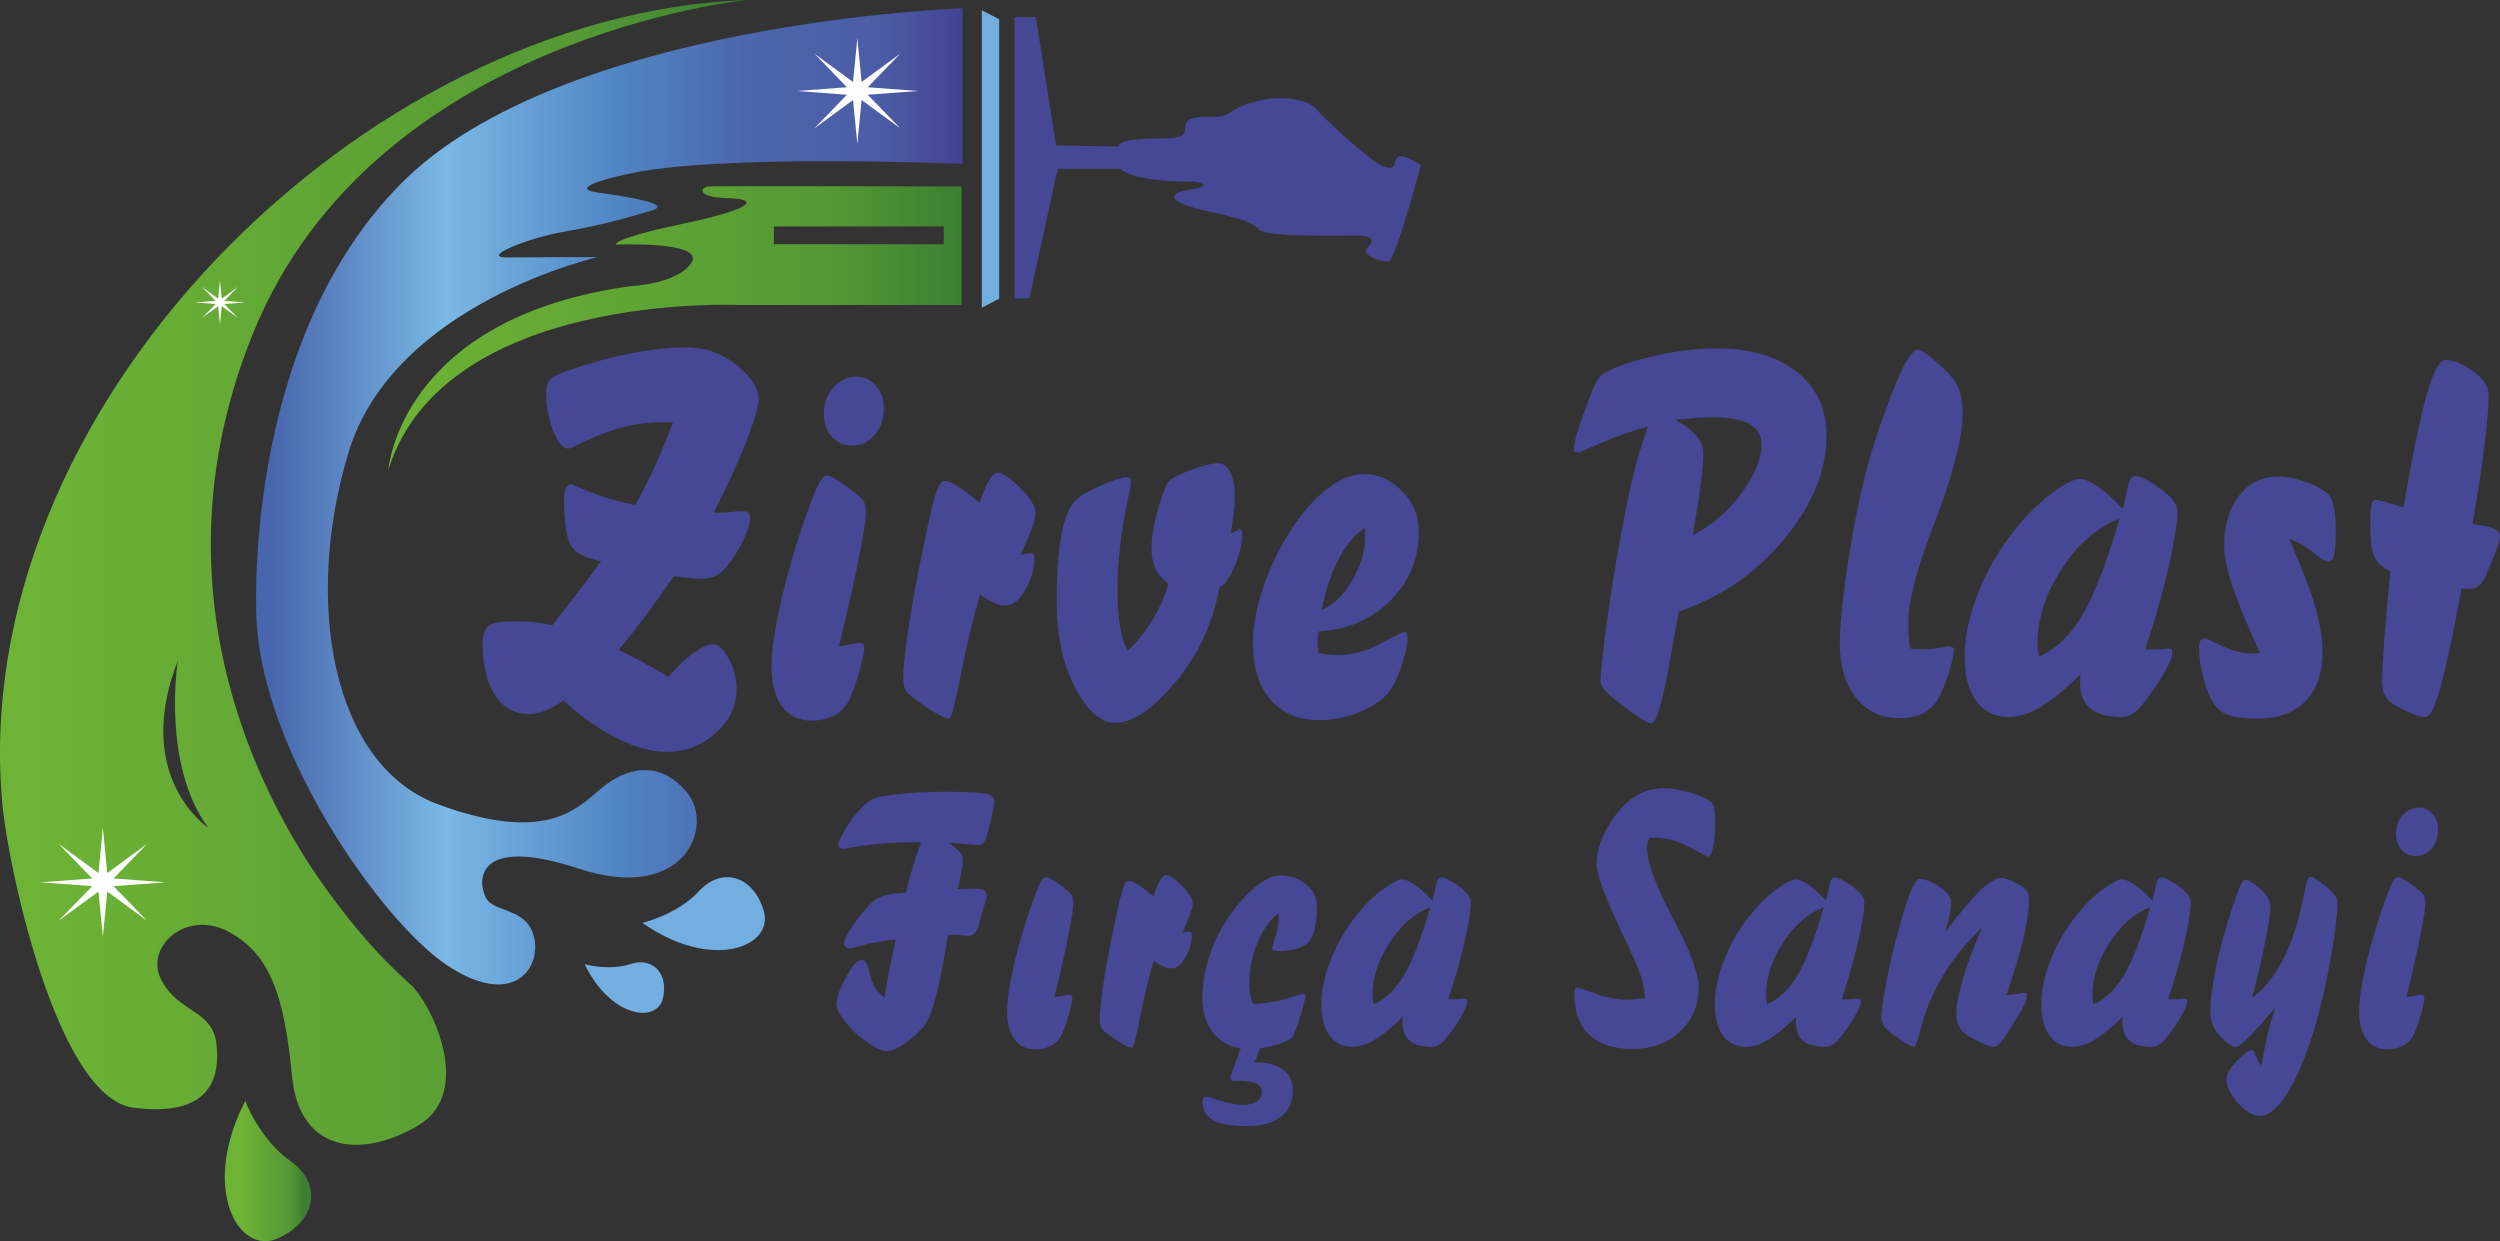
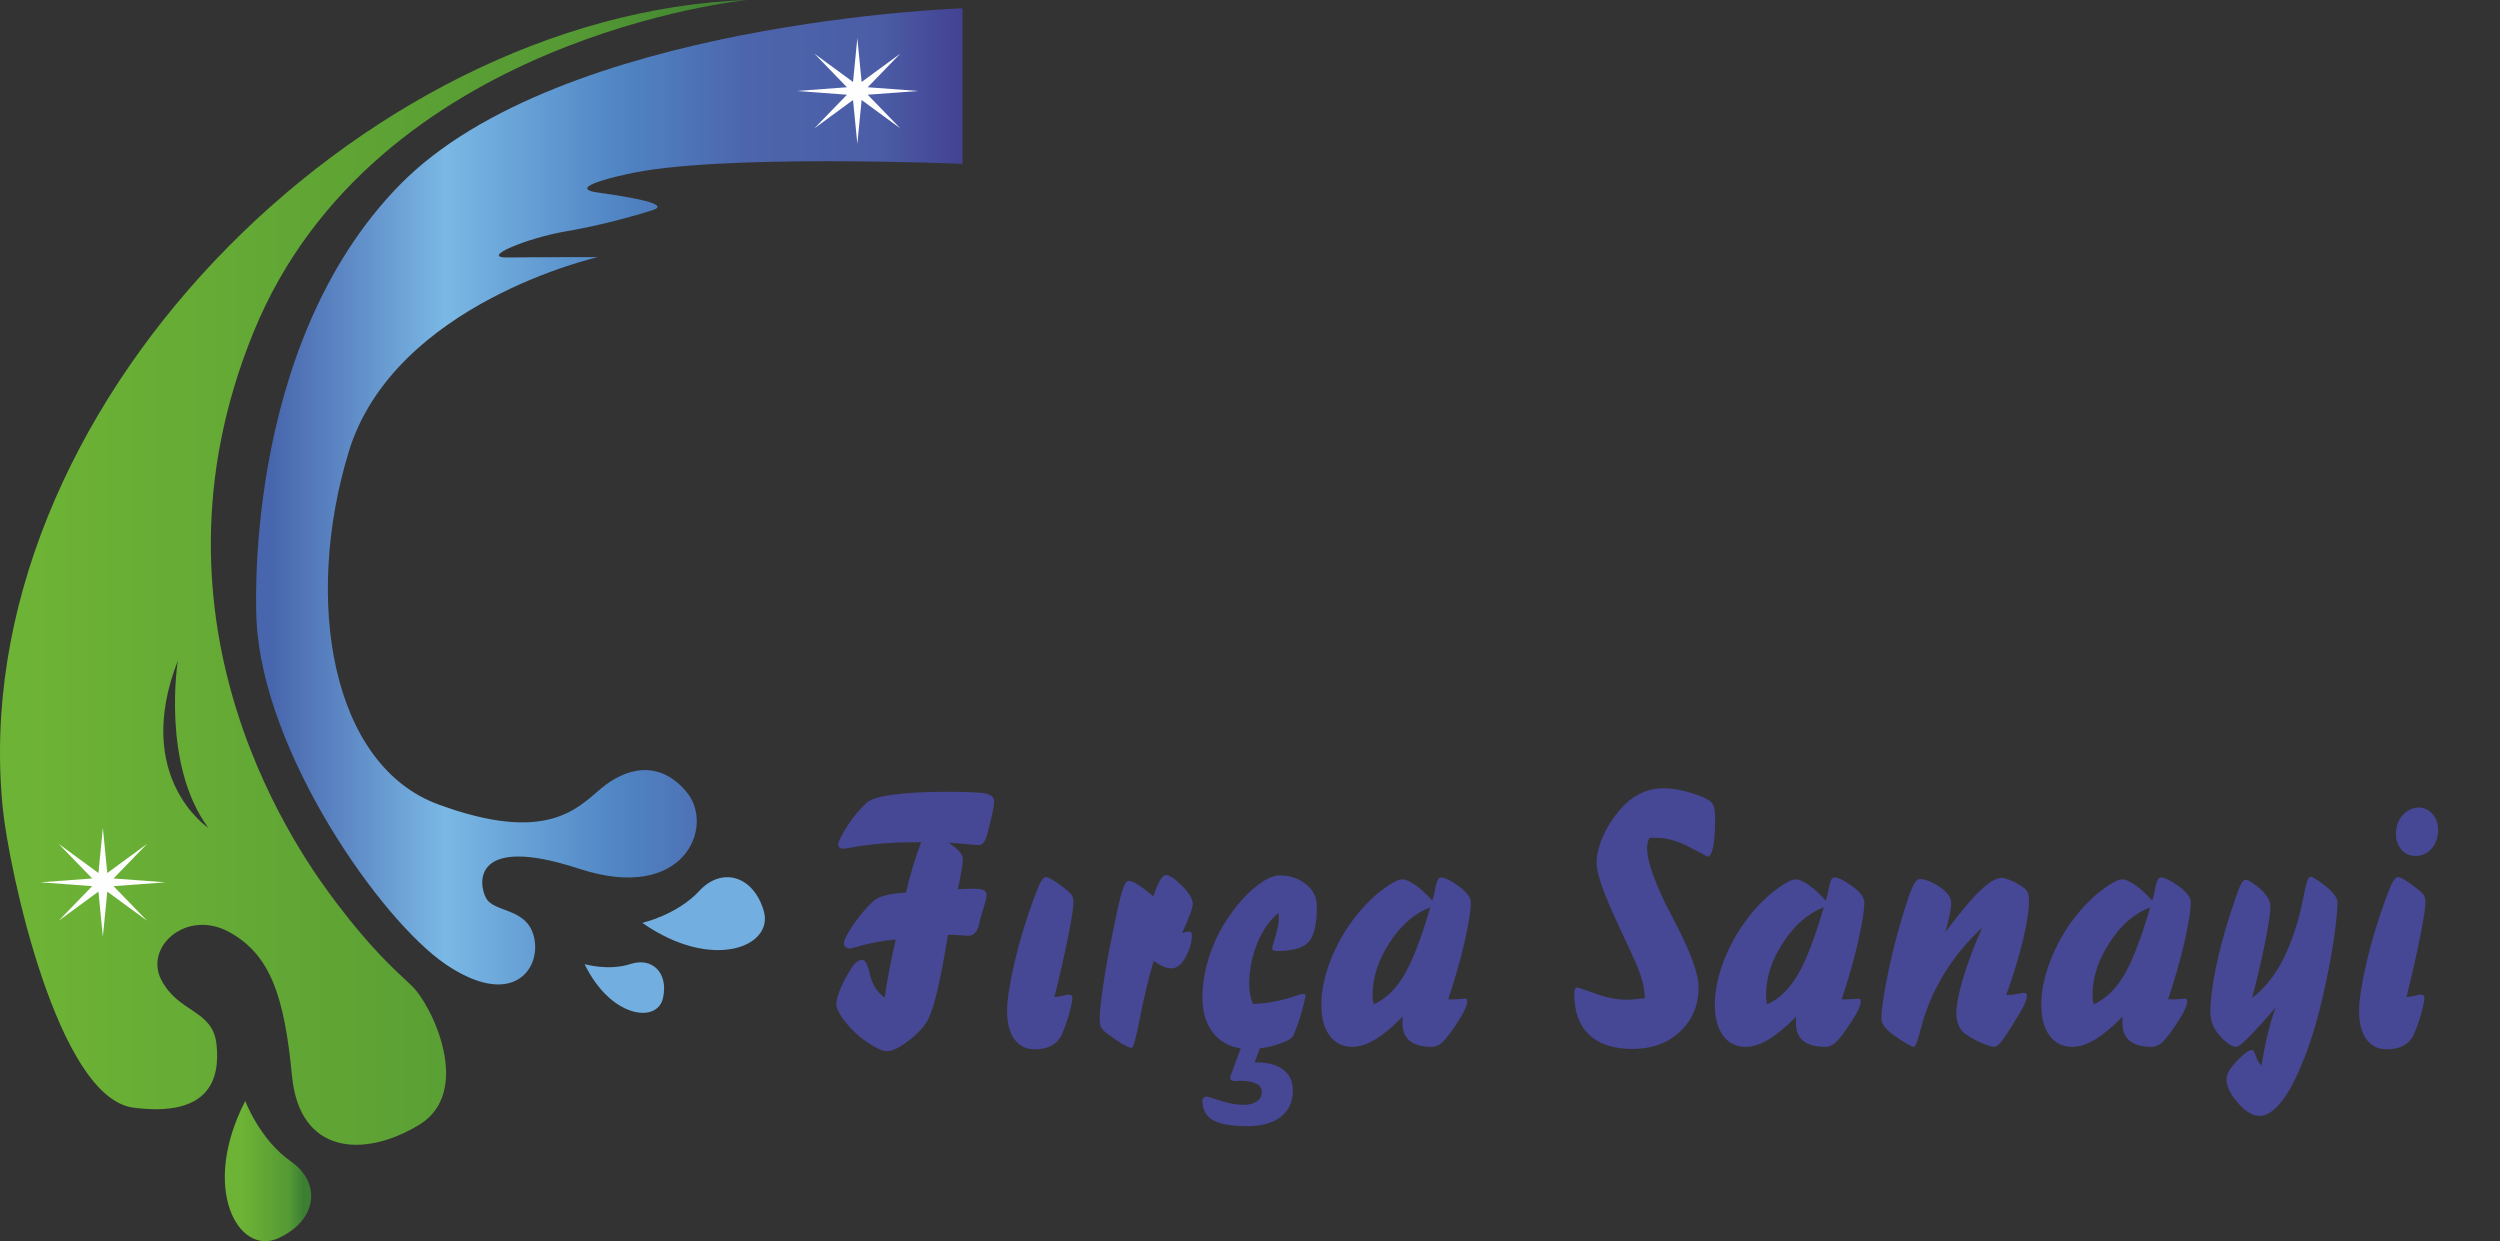
<svg xmlns="http://www.w3.org/2000/svg" xmlns:xlink="http://www.w3.org/1999/xlink" xml:space="preserve" width="131.928mm" height="65.499mm" version="1.1" style="shape-rendering:geometricPrecision; text-rendering:geometricPrecision; image-rendering:optimizeQuality; fill-rule:evenodd; clip-rule:evenodd" viewBox="0 0 9592.61 4762.5">
  <rect x="0" y="0" width="9592.61" height="4762.5" fill="#333333" stroke="none" />
  <defs>
    <style type="text/css">
   
    .fil7 {fill:#FEFEFE}
    .fil0 {fill:#72AEDF}
    .fil1 {fill:#464795}
    .fil6 {fill:#464795;fill-rule:nonzero}
    .fil4 {fill:url(#id0)}
    .fil5 {fill:url(#id1)}
    .fil3 {fill:url(#id2)}
    .fil2 {fill:url(#id3)}
   
  </style>
    <linearGradient id="id0" gradientUnits="userSpaceOnUse" x1="1490.38" y1="1801.95" x2="3689.35" y2="1801.95">
      <stop offset="0" style="stop-opacity:1; stop-color:#6DB335" />
      <stop offset="0.769" style="stop-opacity:1; stop-color:#549934" />
      <stop offset="1" style="stop-opacity:1; stop-color:#3C7F32" />
    </linearGradient>
    <linearGradient id="id1" gradientUnits="userSpaceOnUse" xlink:href="#id0" x1="930.16" y1="4711.39" x2="1164.67" y2="4711.39">
  </linearGradient>
    <linearGradient id="id2" gradientUnits="userSpaceOnUse" xlink:href="#id0" x1="136.82" y1="4341.66" x2="2872.14" y2="4341.66">
  </linearGradient>
    <linearGradient id="id3" gradientUnits="userSpaceOnUse" x1="1043.06" y1="3687.79" x2="3693.37" y2="3687.79">
      <stop offset="0" style="stop-opacity:1; stop-color:#4866AD" />
      <stop offset="0.251" style="stop-opacity:1; stop-color:#7AB8E5" />
      <stop offset="0.502" style="stop-opacity:1; stop-color:#5085C4" />
      <stop offset="0.69" style="stop-opacity:1; stop-color:#4C65AC" />
      <stop offset="0.878" style="stop-opacity:1; stop-color:#4B5DA6" />
      <stop offset="1" style="stop-opacity:1; stop-color:#434292" />
    </linearGradient>
  </defs>
  <g id="Layer_x0020_1">
    <g id="_2123698894528">
-       <polygon class="fil0" points="3767.31,39.28 3833.94,74.05 3833.94,1146 3767.31,1180.76 " />
-       <path class="fil1" d="M4052.64 557.84l-78.22 -492.53 -81.12 0 0 1080.66 56.71 -1.43 108.42 -496.91 240.48 0c0,0 34.76,50.7 285.37,49.25 0,0 85.46,13.04 -17.39,30.43 -102.86,17.37 -75.32,52.14 69.53,84.01 144.85,31.87 160.79,40.56 197,70.98 36.22,30.42 353.46,20.29 386.78,21.73 33.32,1.44 60.83,15.94 27.52,44.9 -33.32,28.98 53.61,56.5 79.68,55.05 26.07,-1.45 124.58,-369.39 124.58,-369.39 0,0 -69.53,-49.26 -88.36,-31.87 -18.83,17.39 -1.45,53.61 -53.6,36.22 -52.15,-17.39 -240.46,-195.57 -262.2,-223.09 -21.73,-27.52 -114.44,-55.03 -221.64,-28.96 -107.19,26.06 -99.95,57.93 -150.65,60.83 -50.7,2.9 -127.48,-7.23 -127.48,37.67 0,44.89 -24.62,44.89 -114.43,46.34 -89.81,1.46 -131.83,5.8 -143.42,30.43l-237.56 -4.33z" />
      <path class="fil2" d="M3693.37 628.74l0 -596.82c0,0 -1544.32,50.68 -2158.52,676.47 -614.2,625.79 -550.41,1674.56 -550.41,1674.56 26.08,507.02 478.04,1150.19 727.2,1318.21 249.16,168.04 362.14,23.19 338.96,-98.5 -23.17,-121.68 -153.55,-98.5 -185.42,-156.44 -31.87,-57.95 -49.25,-246.27 356.35,-113 405.61,133.26 521.51,-162.23 414.31,-292.6 -107.2,-130.38 -237.57,-92.72 -330.28,-14.5 -92.7,78.24 -211.49,211.5 -622.89,60.85 -411.41,-150.66 -518.57,-782.25 -344.73,-1352.99 173.83,-570.74 956.09,-747.45 956.09,-747.45 0,0 -234.67,0 -346.22,1.45 -111.54,1.44 78.23,-75.33 221.64,-99.95 143.41,-24.62 257.85,-57.95 333.18,-81.12 75.34,-23.18 -73.88,-49.25 -208.6,-68.09 -134.72,-18.82 107.21,-69.53 107.21,-69.53 341.87,-81.12 1292.14,-40.56 1292.14,-40.56z" />
      <path class="fil3" d="M2867.46 0c0,0 -1431.21,139.07 -1894.75,1274.76 -463.54,1135.69 191.22,2022.23 318.69,2190.27 127.48,168.03 208.57,243.33 286.79,315.76 78.22,72.44 240.46,408.49 28.97,535.97 -211.49,127.48 -457.76,113 -486.73,-188.32 -28.97,-301.3 -81.12,-466.43 -243.36,-553.35 -162.24,-86.91 -324.47,57.94 -257.84,185.41 66.63,127.48 197,112.99 211.49,246.26 14.48,133.27 -26.09,281.05 -318.69,243.37 -292.61,-37.66 -478.03,-918.39 -501.21,-1147.28 -154.48,-1525.37 1373.37,-3049.78 2856.65,-3102.85zm-2184.99 2534.62c0,0 -64.16,396.62 116.65,641.58 0,0 -291.63,-192.47 -116.65,-641.58z" />
-       <path class="fil4" d="M3689.35 1170.36l0 -454.85c0,0 -943.06,-2.92 -972.02,-0.01 -28.97,2.89 -47.81,42.01 75.32,44.91 123.14,2.89 101.4,40.55 -173.83,98.49 -275.23,57.94 -254.95,79.68 -254.95,79.68 0,0 338.96,-14.48 289.72,68.09 -49.25,82.57 -233.21,91.25 -233.21,91.25 -886.54,121.68 -930,704.02 -930,704.02 215.17,-684.76 1344.3,-631.58 1344.3,-631.58l854.67 0zm-720.01 -301.35l651.88 0 0 68.08 -651.88 0 0 -68.08z" />
      <path class="fil5" d="M941 4224.47c0,0 55.62,148.32 174.99,231.77 119.36,83.45 100.83,228.31 -49.82,295.52 -150.66,67.21 -299,-190.05 -125.16,-527.29z" />
      <path class="fil0" d="M2464.58 3541.05c0,0 133.48,-30.35 218.82,-122.82 85.35,-92.48 207.21,-59.73 247.21,77.09 39.99,136.81 -197.56,233.85 -466.03,45.73z" />
      <path class="fil0" d="M2243.11 3699.42c0,0 92,26.99 175.77,-0.45 83.76,-27.43 147.13,34.19 124.9,131.53 -22.23,97.35 -200.66,75.63 -300.67,-131.08z" />
-       <path class="fil6" d="M2162 2687.99c-24.92,17.37 -48.19,30.48 -70.16,39 -21.63,8.54 -42.29,13.12 -61.3,13.12 -55.08,0 -98.68,-24.26 -130.8,-72.12 -31.8,-48.19 -47.87,-114.08 -47.87,-198.01 0,-34.42 7.87,-57.36 23.6,-69.17 15.74,-11.47 50.48,-17.04 104.25,-17.04 23.6,0 46.88,1.3 69.5,3.61 22.61,2.62 45.89,6.55 69.49,11.79 31.47,-39.34 62.94,-79.33 94.09,-120.63 31.47,-41.31 62.61,-82.94 93.43,-125.23 -60.98,-11.47 -99.66,-32.12 -116.7,-61.96 -17.05,-29.83 -25.57,-92.44 -25.57,-187.84 0,-13.44 2.62,-24.26 7.87,-32.46 4.92,-8.19 11.8,-12.46 20,-12.46 3.93,0 15.41,4.27 34.75,13.45 69.5,30.8 139.98,52.45 211.12,65.23 26.22,-46.88 51.46,-96.39 75.39,-148.83 23.94,-52.45 47.2,-108.51 69.5,-168.17l-46.88 0c-98.01,0 -200.62,27.21 -308.48,81.63 -25.57,12.78 -40.97,19.34 -46.88,19.34 -20,0 -39.01,-22.3 -57.03,-67.21 -18.36,-44.91 -27.54,-93.75 -27.54,-147.2 0,-22.94 4.92,-39.66 15.08,-50.15 9.84,-10.83 32.46,-21.97 67.53,-34.09 79.34,-28.2 159.32,-50.16 239.63,-65.89 80.32,-15.74 151.78,-23.6 214.72,-23.6 74.09,0 138.99,22.61 194.73,68.18 55.73,45.57 83.59,89.17 83.59,130.8 0,26.88 -15.73,80.64 -47.2,161.29 -31.14,80.64 -73.1,171.77 -125.56,273.72l23.93 0c14.1,0 30.16,-0.97 47.87,-2.94 18.03,-1.96 28.19,-2.95 30.81,-2.95 15.41,0 25.57,1.97 30.16,5.24 4.92,3.61 7.21,10.82 7.21,21.64 0,19.34 -8.85,48.19 -27.22,86.54 -18.35,38.36 -39.66,71.79 -63.92,100.64 -14.1,17.38 -28.52,29.17 -43.27,35.73 -14.75,6.23 -34.75,9.52 -60.32,9.52 -7.21,0 -17.37,-0.66 -31.14,-1.97 -13.76,-1.32 -36.06,-3.94 -66.87,-7.55 -39.01,56.06 -75.73,107.53 -109.82,153.42 -34.43,46.23 -68.19,89.17 -101.3,129.49 30.5,14.75 62.28,31.14 94.42,48.51 32.45,17.7 64.57,36.06 96.7,55.41 30.5,-37.71 61.96,-68.19 94.09,-91.14 31.8,-23.27 57.37,-34.75 76.71,-34.75 19.01,0 39.01,18.36 59.67,55.07 20.32,37.05 30.48,75.74 30.48,116.05 0,65.24 -26.88,121.94 -80.64,169.81 -53.77,48.19 -116.38,72.12 -188.17,72.12 -57.04,0 -119.65,-17.05 -188.17,-50.81 -68.52,-34.09 -137.69,-82.61 -207.5,-146.21zm1107.69 -978.53c-32.13,0 -58.02,-11.47 -78.35,-34.09 -20,-22.63 -30.15,-52.13 -30.15,-87.86 0,-39.66 12.46,-73.43 37.04,-100.96 24.58,-27.54 54.09,-41.31 88.84,-41.31 28.85,0 53.44,11.79 73.76,35.07 20.66,23.28 30.81,51.8 30.81,84.91 0,41.63 -11.8,76.05 -35.07,103.26 -23.28,27.21 -52.45,40.98 -86.88,40.98zm-50.82 770.37c14.75,-1.31 30.17,-3.93 46.88,-7.54 16.72,-3.93 26.23,-5.9 28.84,-5.9 8.19,0 14.1,1.32 17.38,4.27 3.28,2.95 4.59,8.19 4.59,15.73 0,13.12 -5.24,39 -15.73,78.02 -10.49,39.02 -23.6,77.04 -39.01,114.08 -12.13,28.19 -30.81,49.83 -56.05,64.58 -25.25,14.74 -56.06,21.95 -91.8,21.95 -48.84,0 -86.54,-18.02 -113.42,-54.42 -26.88,-36.05 -40.32,-87.52 -40.32,-154.07 0,-61.3 13.44,-149.16 39.99,-263.56 26.55,-114.08 61.96,-231.43 106.22,-352.07 15.08,-41.97 27.86,-72.12 37.69,-89.5 10.17,-17.7 19.34,-26.55 28.52,-26.55 8.19,0 21.3,5.58 38.68,16.4 17.71,10.81 40.32,27.21 67.85,48.85 19.34,14.75 31.14,26.87 36.06,36.06 4.92,9.18 7.21,23.59 7.21,42.62 0,23.92 -9.51,84.24 -28.85,181.28 -19.01,97.03 -44.26,206.85 -74.75,329.78zm539.92 -550.4c12.79,-38.36 24.92,-67.21 36.39,-86.87 11.47,-19.35 22.29,-29.18 32.78,-29.18 18.36,0 47.53,19.67 86.88,58.69 39.34,38.99 59.01,71.78 59.01,98.67 0,11.14 -3.93,27.53 -12.13,50.15 -7.87,22.29 -22.95,58.68 -45.57,109.49 6.56,-2.61 13.12,-4.59 19.68,-5.9 6.88,-1.31 14.09,-1.96 21.63,-1.96 3.93,0 6.88,1.64 8.85,4.92 1.64,3.28 2.62,7.87 2.62,14.43 0,39.01 -11.14,79 -34.09,119.98 -22.62,40.97 -48.52,61.3 -77.36,61.3 -14.1,0 -28.52,-3.27 -43.93,-9.83 -15.41,-6.89 -33.11,-17.04 -52.77,-31.14 -29.51,100.31 -54.74,204.89 -75.4,313.06 -20.98,108.18 -35.73,162.27 -44.91,162.27 -8.19,0 -23.6,-6.56 -45.9,-19.34 -22.62,-12.78 -50.48,-31.15 -83.6,-55.73 -18.03,-12.79 -30.15,-24.26 -36.06,-34.43 -6.22,-10.17 -9.18,-26.87 -9.18,-49.82 0,-35.41 6.23,-94.42 18.37,-177.35 12.13,-82.93 28.52,-174.07 48.84,-273.07 25.57,-128.18 44.25,-210.79 55.73,-247.5 11.48,-36.73 22.95,-55.08 34.75,-55.08 12.14,0 29.18,6.88 51.14,20.65 22.29,13.76 50.15,35.08 84.24,63.6zm568.44 568.43c38.36,-38.36 70.81,-79.34 97.03,-122.93 26.23,-43.6 45.89,-88.19 58.68,-134.41 -23.27,-18.69 -39.66,-38.36 -49.5,-59.66 -9.84,-20.98 -15.08,-46.55 -15.08,-76.71 0,-44.26 8.86,-95.72 26.23,-154.73 17.04,-58.69 31.14,-93.75 41.96,-104.58 9.83,-10.15 37.37,-23.92 82.61,-41.3 45.57,-17.37 80.64,-25.89 104.91,-25.89 19.66,0 35.4,11.79 46.87,35.4 11.47,23.92 17.38,55.07 17.38,94.08 0,11.81 -0.98,27.21 -2.95,46.88 -1.96,19.34 -5.9,50.16 -12.46,92.44 14.09,-6.23 22.94,-10.49 26.88,-11.8 3.93,-1.64 6.89,-2.95 8.85,-3.61 2.3,0.66 4.26,2.62 5.58,5.91 1.31,3.27 1.96,7.21 1.96,12.46 0,37.04 -9.84,79.33 -29.83,126.21 -19.66,47.2 -38.68,72.44 -56.71,76.38 -26.88,142.93 -83.92,265.53 -171.45,367.81 -87.2,102.61 -163.25,153.75 -227.83,153.75 -56.39,0 -108.18,-45.23 -155.39,-135.38 -46.87,-90.16 -70.48,-199.98 -70.48,-329.46 0,-109.49 6.23,-196.04 18.36,-259.3 12.13,-63.27 30.81,-107.2 56.71,-131.45 17.04,-16.72 49.17,-35.4 96.37,-55.73 47.21,-20.65 79.01,-30.81 95.72,-30.81 7.54,0 12.46,0.98 14.1,3.29 1.97,2.28 3.28,7.54 3.93,16.06 0,6.88 -3.61,26.55 -10.49,58.34 -27.54,128.84 -41.31,248.16 -41.31,358.31 0,53.12 3.28,99 10.17,137.69 6.56,38.68 16.39,69.82 29.18,92.77zm743.48 -157.35c44.59,-18.03 83.6,-55.41 117.04,-112.45 33.11,-57.03 49.82,-110.8 49.82,-161.29l0 -20.98 0 -20.32c-37.69,23.61 -71.13,62.62 -99.65,116.71 -28.84,54.09 -51.14,120.3 -67.21,198.33zm-11.47 165.21c12.13,2.3 24.59,4.28 37.37,5.58 12.78,1.32 25.9,1.97 39.34,1.97 53.11,0 107.86,-15.09 164.57,-45.24 56.71,-29.83 85.56,-44.91 86.87,-44.91 4.6,0 7.87,2.62 10.17,7.53 2.29,5.25 3.28,12.79 3.28,22.29 0,22.29 -7.54,56.06 -22.62,100.64 -15.08,44.91 -30.81,78.35 -47.53,99.98 -24.92,31.48 -62.62,57.36 -113.1,78.35 -50.81,20.66 -102.93,31.14 -156.69,31.14 -78.67,0 -140.63,-26.23 -185.87,-78.35 -44.91,-52.12 -67.53,-123.59 -67.53,-214.72 0,-74.08 16.38,-155.38 48.84,-243.24 32.78,-88.18 76.71,-168.82 131.78,-242.58 39.66,-52.45 80.64,-93.1 123.26,-121.95 42.62,-28.84 83.26,-43.27 122.61,-43.27 54.42,0 102.93,21.64 145.87,65.24 42.95,43.59 64.25,95.38 64.25,155.71 0,102.28 -35.74,190.13 -107.53,263.24 -71.79,72.78 -164.23,113.09 -277.33,119.98 -0.65,2.62 -0.97,5.57 -0.97,8.51 -1.97,14.1 -2.96,24.26 -2.96,30.82 0,5.9 0.99,17.7 2.96,35.4 0.65,3.28 0.97,5.9 0.97,7.86zm1435.19 -452.06c74.41,-38.01 137.02,-91.45 187.83,-160.95 50.81,-69.5 76.38,-132.12 76.38,-187.84 0,-35.08 -15.08,-61.3 -45.57,-78.02 -30.48,-17.05 -77.69,-25.58 -141.61,-25.58 -17.38,0 -37.05,0.66 -59.01,2.3 -22.3,1.64 -50.16,4.25 -84.26,7.21 1.97,1.31 5.25,3.27 9.84,5.9 65.24,37.04 97.69,77.69 97.69,121.95 0,53.76 -11.47,146.86 -34.41,279.29 -3.28,16.07 -5.58,27.86 -6.89,35.73zm-52.78 292.74c-7.54,40.32 -17.04,93.75 -28.85,160.31 -31.13,179.31 -56.38,268.81 -75.72,268.81 -7.54,0 -20,-5.24 -36.39,-15.4 -16.72,-10.17 -43.92,-29.51 -81.62,-57.7 -31.47,-24.26 -52.13,-42.61 -62.62,-55.4 -10.16,-13.11 -15.41,-25.25 -15.41,-36.71 0,-22.29 6.23,-80 18.03,-173.09 11.8,-93.43 27.21,-195.38 46.55,-306.84 20.32,-118.34 40,-216.68 58.35,-294.37 18.69,-77.7 38.68,-144.24 59.67,-199.32 -63.93,17.38 -123.91,38.36 -179.97,62.94 -56.05,24.59 -84.58,37.05 -85.89,37.05 -5.9,0 -10.49,-0.99 -14.1,-2.96 -3.6,-1.96 -5.24,-4.59 -5.24,-8.51 0,-13.45 4.92,-36.73 14.75,-69.17 10.17,-32.79 27.54,-81.63 52.45,-146.86 9.5,-25.25 18.36,-43.28 26.55,-55.08 7.87,-11.47 16.72,-19.34 26.23,-23.93 41.63,-23.61 104.57,-44.91 188.82,-64.25 84.24,-19.34 163.91,-28.85 239.63,-28.85 129.83,0 232.76,30.16 308.15,90.15 75.72,60.33 113.43,141.95 113.43,244.89 0,133.41 -54.09,265.2 -162.27,396.32 -108.18,130.81 -242.91,223.58 -404.53,277.99zm886.74 141.29c7.54,1.31 15.09,1.96 22.95,2.29 7.54,0.33 18.35,0.66 32.45,0.66 24.26,0 50.15,-2.62 77.69,-7.87 7.87,-1.96 12.46,-2.62 14.42,-2.62 6.56,0 11.47,0.98 15.41,3.29 3.93,2.29 5.9,5.24 5.9,9.17 0,14.1 -4.59,36.72 -13.11,68.19 -8.52,31.14 -20.65,64.25 -36.06,98.67 -14.1,32.79 -34.09,56.71 -60.31,72.45 -26.23,15.74 -59.99,23.6 -100.97,23.6 -68.52,0 -123.59,-26.23 -165.22,-78.35 -41.63,-52.12 -62.28,-122.27 -62.28,-210.79 0,-33.76 3.61,-83.92 10.49,-149.81 7.21,-65.88 17.38,-138.67 30.81,-217.99 17.37,-104.57 36.06,-196.03 56.05,-275.36 20.32,-79 43.93,-155.71 71.47,-229.8 33.43,-93.09 60.31,-158.01 80.31,-195.7 20.33,-37.37 37.37,-56.06 51.46,-56.06 6.89,0 20.98,7.87 42.3,23.94 20.98,16.06 44.25,37.03 69.82,62.6 22.62,22.29 38.03,44.91 46.23,68.18 8.19,22.95 12.46,54.1 12.46,93.11 0,81.95 -30.49,206.19 -91.13,372.73 -5.9,15.4 -9.84,26.55 -12.46,33.76 -3.28,8.2 -7.54,19.68 -13.44,34.42 -60.65,160.31 -91.14,278.64 -91.14,355.35 0,14.75 0.33,30.81 1.31,48.19 0.99,17.36 2.62,35.07 4.59,53.76zm804.79 -497.63c-85.24,32.13 -158.99,95.73 -221.27,191.45 -62.61,95.72 -93.76,191.45 -93.76,286.84 0,7.54 0.33,15.73 1.32,23.94 0.98,8.19 2.62,17.36 4.59,26.87 63.93,-27.54 119,-80.31 165.55,-158 46.22,-77.7 94.08,-201.61 143.58,-371.1zm-149.81 596.3c-57.7,57.7 -108.51,99.66 -152.43,125.89 -43.93,26.22 -84.9,39.34 -123.26,39.34 -52.45,0 -93.75,-20.33 -123.91,-60.98 -30.16,-40.65 -45.24,-97.04 -45.24,-169.48 0,-81.3 19.34,-168.49 58.02,-261.6 38.68,-93.09 91.46,-178.33 158.01,-255.04 41.63,-48.19 84.58,-87.86 128.83,-119.65 44.26,-31.46 76.71,-47.53 98.02,-47.53 17.04,0 40.65,10.49 70.48,31.14 29.83,20.98 60.64,49.17 92.77,85.23 6.89,-21.97 13.11,-47.86 18.03,-78.03 5.9,-31.79 15.41,-48.18 28.85,-48.84 21.3,0 53.76,16.06 97.36,47.86 43.92,32.14 65.89,61.63 65.89,88.52 0,41.63 -11.15,112.11 -33.44,211.77 -22.62,99.64 -52.77,205.21 -90.47,317.33l19.34 0c15.41,0 30.49,-0.67 44.91,-1.97 14.75,-1.32 22.29,-1.97 22.29,-1.97 8.85,0 14.1,0.99 15.41,2.62 1.32,1.32 1.97,5.91 2.62,12.79 0,12.13 -6.22,30.81 -19.01,55.73 -12.79,24.9 -30.82,54.08 -53.77,87.52 -29.5,42.94 -52.45,70.81 -68.84,84.25 -16.07,13.44 -33.44,20.33 -51.14,20.33 -53.76,0 -94.08,-10.83 -120.96,-32.13 -26.88,-21.64 -40.32,-54.09 -40.32,-97.69 0,-9.5 0,-16.72 0.33,-21.96 0.33,-5.24 0.98,-9.5 1.64,-13.44zm688.09 -80.64c-49.83,-109.49 -85.23,-195.7 -106.22,-258.32 -20.65,-62.6 -31.13,-113.74 -31.13,-152.76 0,-78.67 19.01,-142.59 56.71,-191.78 37.7,-49.49 87.2,-74.09 147.84,-74.09 32.13,0 66.23,6.23 102.28,18.37 36.38,12.13 64.91,26.55 86.21,42.94 12.78,10.48 21.63,26.87 27.21,49.5 5.58,22.94 8.19,53.44 8.19,91.78 0,47.2 -1.96,79.66 -6.22,97.36 -4.27,17.7 -11.8,26.55 -22.62,26.55 -10.17,0 -30.16,-12.13 -59.33,-36.06 -29.51,-23.92 -59.67,-40.97 -90.48,-50.48 47.53,107.52 80.64,193.73 99.66,258.97 18.69,64.9 28.19,122.93 28.19,174.39 0,80.64 -21.64,143.26 -65.24,188.17 -43.6,44.91 -104.57,67.21 -182.59,67.21 -45.57,0 -80.64,-3.61 -105.23,-11.15 -24.58,-7.22 -43.92,-20 -58.02,-37.7 -17.37,-22.62 -32.12,-55.73 -44.26,-99.65 -12.13,-43.93 -18.35,-85.57 -18.35,-125.23 0,-11.14 1.64,-19.34 5.24,-25.57 3.61,-6.22 8.85,-9.18 15.73,-9.18 3.93,0 26.23,9.83 66.87,29.51 40.65,19.34 80.97,29.17 120.63,29.17 1.97,0 5.9,-0.33 11.47,-0.98 5.9,-0.65 10.17,-0.99 13.44,-0.99zm500.57 -313.06c-29.5,-15.41 -49.83,-33.44 -60.64,-53.76 -10.82,-20.66 -16.4,-60.98 -16.4,-120.97l0 -13.44c0,-36.71 1.64,-60.32 4.92,-70.81 3.28,-10.48 8.52,-15.73 16.38,-15.73 8.2,0 24.93,3.93 49.84,11.79 24.91,8.2 43.6,13.78 55.73,17.05 35.73,-204.89 66.22,-350.43 90.81,-436.65 24.58,-86.21 48.51,-129.16 71.46,-129.16 28.19,0 62.94,14.09 103.91,42.62 40.99,28.52 61.3,59.65 61.3,92.77 0,39.66 -5.57,105.22 -16.72,196.35 -11.15,91.46 -26.55,190.47 -45.56,297.34 9.5,1.96 22.94,4.25 40.32,6.88 43.27,6.89 65.24,19.67 65.24,38.36 0,17.38 -9.5,47.86 -28.84,92.12 -8.86,21.3 -15.74,37.37 -20.33,48.85l-1.64 5.9c-14.75,38.36 -36.72,57.7 -65.56,57.7 -4.27,0 -9.18,-0.33 -14.43,-0.66 -4.92,-0.33 -10.82,-0.66 -17.04,-1.31 -3.28,19.33 -8.52,47.2 -15.41,83.6 -51.14,273.4 -91.79,410.1 -121.95,410.1 -12.13,0 -28.52,-3.93 -48.51,-12.14 -20.33,-7.86 -43.93,-19.67 -71.47,-35.08 -16.72,-9.51 -28.84,-21.3 -36.06,-35.08 -7.54,-13.77 -11.15,-33.44 -11.15,-59.01 0,-29.51 2.95,-81.96 8.52,-158.02 5.9,-75.72 13.44,-162.26 23.27,-259.62z" />
      <polygon class="fil7" points="394.69,3176.69 411.67,3349.82 564.45,3237.84 435.67,3370.7 634.76,3385.46 435.67,3400.22 564.45,3533.07 411.67,3421.09 394.69,3594.22 377.7,3421.09 224.93,3533.07 353.7,3400.22 154.61,3385.46 353.7,3370.7 224.93,3237.84 377.7,3349.82 " />
-       <polygon class="fil7" points="843.95,1075.75 850.84,1146.03 912.87,1100.56 860.59,1154.51 941.42,1160.5 860.59,1166.49 912.87,1220.43 850.84,1174.96 843.95,1245.24 837.06,1174.96 775.03,1220.43 827.31,1166.49 746.49,1160.5 827.31,1154.51 775.03,1100.56 837.06,1146.03 " />
      <polygon class="fil7" points="3289.62,146.24 3306.11,314.49 3454.58,205.66 3329.44,334.78 3522.92,349.11 3329.44,363.46 3454.58,492.57 3306.11,383.75 3289.62,551.99 3273.12,383.75 3124.65,492.57 3249.79,363.46 3056.31,349.11 3249.79,334.78 3124.65,205.66 3273.12,314.49 " />
      <path class="fil6" d="M3394.7 3828.35c3.92,-31.11 9.45,-64.28 16.13,-99.76 6.68,-35.48 15.44,-76.72 26.26,-123.49 -48.15,3.69 -98.37,12.9 -151.13,28.34 -14.06,3.92 -22.58,6 -25.58,6 -5.99,0 -11.06,-2.08 -15.67,-6 -4.38,-4.14 -6.68,-8.53 -6.68,-13.6 0,-11.74 11.52,-34.55 34.33,-68.89 23.03,-34.09 48.84,-64.97 77.64,-92.39 18.9,-17.97 55.99,-28.79 111.51,-32.49 6.22,-0.23 11.29,-0.68 14.75,-1.15 7.15,-32.02 15.67,-64.04 25.35,-95.84 9.68,-32.02 20.5,-64.28 32.71,-97.23l-26.26 0c-88.24,0 -171.87,7.15 -251.13,21.66 -11.75,2.08 -18.43,3.22 -20.27,3.22 -6.22,0 -11.29,-1.38 -14.75,-4.37 -3.69,-2.76 -5.53,-6.68 -5.53,-11.06 0,-11.3 11.75,-35.02 34.79,-71.66 23.27,-36.41 48.38,-66.59 75.34,-90.31 14.75,-13.14 48.84,-23.27 102.3,-30.41 53.22,-7.15 121.41,-10.83 204.82,-10.83 82.25,0 132.94,2.54 152.06,7.37 19.12,5.08 28.8,14.52 28.8,28.34 0,9.91 -1.85,24.42 -5.76,43.32 -3.92,18.89 -9.45,42.62 -17.28,71.42 -1.16,4.14 -2.76,9.44 -4.61,16.35 -6.68,25.11 -17.28,37.79 -31.79,37.79 -2.77,0 -17.28,-1.15 -43.55,-3.45 -26.27,-2.3 -50,-4.15 -71.19,-5.99 4.14,2.76 9.22,6.46 15.66,11.52 25.57,18.88 38.48,36.17 38.48,51.84 0,10.38 -1.61,24.42 -4.61,42.17 -2.76,17.74 -7.61,41.93 -14.51,72.57 14.51,0 30.18,-0.47 47.46,-1.39 3.92,0 6.46,0 7.38,0 24.19,0 39.62,2.08 45.84,6.23 6.22,3.91 9.45,11.05 9.45,21.42 0,6.46 -3.69,20.96 -10.83,44 -7.15,22.82 -12.9,42.62 -16.82,59.44 0,1.16 -0.23,2.77 -0.69,4.61 -6.68,30.18 -21.2,45.15 -43.32,45.15 -1.15,0 -9.21,-0.46 -23.49,-1.85 -14.51,-1.37 -27.65,-2.06 -39.86,-2.06l-12.9 0c-14.75,89.86 -27.88,159.43 -39.4,208.5 -11.52,49.07 -23.04,86.41 -34.78,111.98 -12.67,26.95 -37.1,54.84 -73.96,83.41 -36.63,28.57 -65.89,42.85 -88.01,42.85 -9.45,0 -24.19,-5.3 -43.77,-16.13 -19.81,-10.83 -40.32,-24.87 -61.52,-41.93 -25.57,-22.58 -46.54,-45.15 -62.9,-68.2 -16.13,-23.03 -24.19,-41.47 -24.19,-55.29 0,-12.68 4.38,-29.95 13.13,-52.07 8.76,-22.12 20.96,-46.08 36.86,-72.35 8.99,-15.2 17.28,-26.49 25.35,-33.63 7.82,-7.14 15.89,-10.83 24.65,-10.83 11.06,0 20.96,18.89 29.26,56.45 8.3,37.56 27.19,67.05 56.45,88.7zm651.09 -2.54c10.37,-0.92 21.43,-2.76 33.18,-5.29 11.76,-2.76 18.43,-4.15 20.28,-4.15 5.76,0 9.9,0.92 12.21,3 2.3,2.07 3.23,5.76 3.23,11.07 0,9.21 -3.69,27.41 -11.06,54.82 -7.37,27.43 -16.59,54.15 -27.42,80.19 -8.53,19.81 -21.65,35.01 -39.4,45.38 -17.73,10.38 -39.39,15.44 -64.5,15.44 -34.33,0 -60.83,-12.67 -79.72,-38.25 -18.89,-25.34 -28.34,-61.51 -28.34,-108.28 0,-43.08 9.45,-104.83 28.11,-185.24 18.66,-80.17 43.54,-162.65 74.65,-247.44 10.6,-29.5 19.58,-50.69 26.5,-62.9 7.14,-12.44 13.59,-18.66 20.04,-18.66 5.76,0 14.98,3.9 27.19,11.51 12.44,7.61 28.34,19.13 47.7,34.33 13.59,10.37 21.89,18.89 25.34,25.34 3.46,6.46 5.07,16.59 5.07,29.96 0,16.82 -6.68,59.21 -20.28,127.4 -13.59,68.21 -31.1,145.39 -52.76,231.78zm379.69 -386.82c8.99,-26.96 17.52,-47.23 25.57,-61.06 8.06,-13.59 15.67,-20.5 23.04,-20.5 12.9,0 33.4,13.82 61.06,41.23 27.64,27.41 41.47,50.45 41.47,69.34 0,7.85 -2.77,19.36 -8.53,35.26 -5.53,15.66 -16.13,41.23 -32.03,76.95 4.61,-1.84 9.22,-3.23 13.83,-4.15 4.84,-0.92 9.9,-1.38 15.2,-1.38 2.76,0 4.84,1.16 6.22,3.46 1.15,2.3 1.84,5.53 1.84,10.14 0,27.41 -7.83,55.51 -23.96,84.32 -15.9,28.79 -34.1,43.08 -54.37,43.08 -9.91,0 -20.05,-2.3 -30.87,-6.91 -10.83,-4.84 -23.27,-11.98 -37.1,-21.89 -20.73,70.5 -38.47,143.99 -52.99,220.02 -14.74,76.03 -25.11,114.05 -31.56,114.05 -5.75,0 -16.59,-4.61 -32.25,-13.6 -15.9,-8.98 -35.48,-21.89 -58.75,-39.16 -12.67,-8.99 -21.2,-17.06 -25.35,-24.2 -4.38,-7.14 -6.45,-18.89 -6.45,-35.02 0,-24.88 4.38,-66.36 12.9,-124.64 8.53,-58.29 20.05,-122.34 34.33,-191.92 17.97,-90.08 31.11,-148.14 39.17,-173.94 8.06,-25.81 16.13,-38.72 24.42,-38.72 8.52,0 20.5,4.84 35.94,14.53 15.67,9.66 35.25,24.64 59.21,44.7zm381.99 413.09c52.53,-1.38 107.6,-11.75 164.73,-31.11 14.75,-4.84 23.73,-7.37 26.95,-7.37 3.69,0 5.99,0.46 7.37,1.15 1.39,0.47 2.3,2.08 2.77,4.38 0,7.61 -5.07,29.26 -15.21,64.97 -10.14,35.95 -20.73,65.89 -32.02,90.09 -5.76,11.28 -26.27,22.58 -61.51,33.86 -35.02,11.29 -70.73,16.82 -107.37,16.82 -54.84,0 -98.38,-17.74 -130.87,-52.99 -32.49,-35.25 -48.61,-83.62 -48.61,-144.68 0,-50 8.53,-101.61 25.35,-154.6 16.82,-52.99 40.55,-102.3 71.18,-147.68 33.18,-49.99 68.44,-90.08 105.53,-120.5 37.09,-30.41 68.89,-45.61 94.92,-45.61 38.7,0 72.11,11.28 100.22,33.87 28.1,22.34 42.16,50.68 42.16,85.01 0,68.89 -10.83,114.51 -32.49,137.31 -21.43,22.82 -60.82,34.1 -118.19,34.1 -7.14,0 -12.44,-0.7 -15.67,-2.3 -3.45,-1.61 -5.07,-3.91 -5.07,-7.14 0,-5.3 4.15,-21.2 12.45,-47.69 8.29,-26.26 12.43,-48.61 12.43,-67.05l0 -22.34c-33.63,26.49 -61.05,65.19 -82.02,116.12 -20.96,50.68 -31.33,104.83 -31.33,161.97 0,11.05 1.15,22.8 3.69,35.01 2.53,12.22 5.99,24.19 10.59,36.41zm6.69 224.17l4.14 0c45.85,0 81.1,9.45 105.53,28.11 24.65,18.66 36.86,45.16 36.86,79.95 0,43.07 -15.2,76.71 -45.84,100.68 -30.64,24.19 -73.95,36.17 -129.71,36.17 -60.6,0 -104.37,-7.84 -131.33,-23.27 -26.72,-15.67 -40.09,-40.78 -40.09,-75.33 0,-3.69 1.61,-7.15 5.08,-10.14 3.45,-3.22 7.37,-4.84 11.74,-4.84 1.85,0 19.36,5.3 52.3,15.9 33.18,10.59 62.67,15.89 88.7,15.89 21.66,0 38.71,-4.62 51.38,-13.6 12.67,-8.98 18.9,-20.96 18.9,-36.4 0,-14.28 -7.37,-24.88 -21.89,-31.8 -14.74,-7.13 -37.32,-10.59 -67.73,-10.59 -0.47,0 -2.54,0.23 -5.77,0.68 -3.45,0.47 -5.99,0.7 -7.83,0.7 -5.76,0 -10.37,-1.15 -13.59,-3.46 -3,-2.06 -4.61,-5.29 -4.61,-9.44 0,-1.15 0.23,-2.76 0.69,-4.61 0.46,-1.85 1.15,-3.91 2.07,-5.99l39.63 -108.05 73.72 0 -22.34 59.43zm673.89 -594.65c-59.9,22.58 -111.74,67.28 -155.51,134.55 -44,67.28 -65.89,134.55 -65.89,201.6 0,5.29 0.23,11.06 0.92,16.82 0.69,5.76 1.84,12.2 3.22,18.88 44.93,-19.35 83.63,-56.45 116.34,-111.04 32.49,-54.61 66.12,-141.69 100.92,-260.81zm-105.29 419.08c-40.55,40.56 -76.27,70.05 -107.14,88.47 -30.87,18.43 -59.67,27.65 -86.62,27.65 -36.86,0 -65.9,-14.29 -87.09,-42.86 -21.2,-28.57 -31.8,-68.2 -31.8,-119.12 0,-57.14 13.6,-118.42 40.78,-183.86 27.19,-65.43 64.28,-125.33 111.05,-179.24 29.26,-33.88 59.44,-61.75 90.55,-84.1 31.11,-22.12 53.92,-33.4 68.89,-33.4 11.98,0 28.57,7.37 49.53,21.89 20.96,14.74 42.62,34.56 65.2,59.89 4.84,-15.43 9.22,-33.63 12.67,-54.82 4.14,-22.35 10.83,-33.87 20.27,-34.33 14.98,0 37.79,11.29 68.43,33.64 30.87,22.58 46.31,43.32 46.31,62.2 0,29.27 -7.84,78.8 -23.5,148.84 -15.89,70.04 -37.1,144.23 -63.59,223.03l13.6 0c10.83,0 21.43,-0.47 31.56,-1.39 10.37,-0.92 15.67,-1.38 15.67,-1.38 6.22,0 9.91,0.69 10.83,1.85 0.92,0.92 1.38,4.14 1.85,8.98 0,8.52 -4.38,21.66 -13.36,39.18 -8.99,17.5 -21.66,38.01 -37.79,61.51 -20.74,30.18 -36.86,49.76 -48.38,59.22 -11.28,9.45 -23.5,14.29 -35.94,14.29 -37.78,0 -66.12,-7.61 -85.01,-22.58 -18.9,-15.2 -28.34,-38.02 -28.34,-68.65 0,-6.68 0,-11.76 0.23,-15.44 0.23,-3.69 0.69,-6.68 1.16,-9.45zm928.48 -70.04c-0.46,-23.5 -4.38,-47.92 -11.52,-73.04 -7.14,-25.11 -20.28,-58.06 -39.17,-98.6 -11.29,-24.66 -26.95,-58.75 -47.23,-101.83 -58.06,-122.58 -87.09,-204.13 -87.09,-245.15 0,-31.1 8.06,-64.97 23.97,-101.6 15.89,-36.64 37.56,-70.73 64.51,-102.3 23.73,-27.87 49.76,-48.84 78.1,-62.66 28.34,-14.05 58.98,-20.96 91.93,-20.96 30.41,0 64.74,5.76 102.53,17.28 37.78,11.52 62.89,22.58 75.57,33.41 6.68,5.29 11.52,12.9 14.05,22.58 2.76,9.67 4.14,25.8 4.14,48.15 0,45.16 -2.53,79.72 -7.82,104.37 -5.08,24.42 -12.22,36.86 -21.2,36.86 0,0 -22.58,-12.2 -68.2,-36.17 -45.39,-24.19 -88.47,-36.17 -129.48,-36.17l-24.2 0c-3.68,5.3 -6.22,11.3 -7.83,17.52 -1.61,6.45 -2.3,14.06 -2.3,23.03 0,22.58 5.99,51.62 18.2,87.78 12.22,35.94 29.96,78.11 53.22,126.26 8.75,17.04 21.2,41.47 37.79,73.5 58.98,113.35 88.47,194.92 88.47,244.44 0,69.35 -23.73,126.26 -70.97,170.73 -47.23,44.46 -108.28,66.81 -183.38,66.81 -72.12,0 -127.19,-18.2 -165.42,-54.37 -38.25,-36.18 -57.37,-88.47 -57.37,-156.9 0,-8.06 0.92,-14.28 3,-18.43 2.07,-4.38 4.61,-6.46 7.83,-6.46 3.22,0 26.5,7.84 69.81,23.5 43.54,15.9 84.32,23.74 122.57,23.74 10.83,0 29.49,-1.61 55.99,-4.84 5.53,-0.24 9.21,-0.47 11.52,-0.47zm686.57 -349.05c-59.91,22.58 -111.74,67.28 -155.52,134.55 -44,67.28 -65.89,134.55 -65.89,201.6 0,5.29 0.23,11.06 0.92,16.82 0.69,5.76 1.85,12.2 3.23,18.88 44.92,-19.35 83.63,-56.45 116.34,-111.04 32.49,-54.61 66.12,-141.69 100.92,-260.81zm-105.29 419.08c-40.55,40.56 -76.26,70.05 -107.13,88.47 -30.87,18.43 -59.67,27.65 -86.63,27.65 -36.86,0 -65.89,-14.29 -87.09,-42.86 -21.2,-28.57 -31.8,-68.2 -31.8,-119.12 0,-57.14 13.59,-118.42 40.78,-183.86 27.19,-65.43 64.28,-125.33 111.05,-179.24 29.26,-33.88 59.44,-61.75 90.55,-84.1 31.1,-22.12 53.91,-33.4 68.89,-33.4 11.98,0 28.57,7.37 49.54,21.89 20.96,14.74 42.62,34.56 65.19,59.89 4.84,-15.43 9.22,-33.63 12.68,-54.82 4.14,-22.35 10.83,-33.87 20.27,-34.33 14.98,0 37.79,11.29 68.43,33.64 30.87,22.58 46.31,43.32 46.31,62.2 0,29.27 -7.84,78.8 -23.5,148.84 -15.89,70.04 -37.1,144.23 -63.59,223.03l13.6 0c10.83,0 21.43,-0.47 31.56,-1.39 10.36,-0.92 15.66,-1.38 15.66,-1.38 6.22,0 9.91,0.69 10.83,1.85 0.92,0.92 1.38,4.14 1.84,8.98 0,8.52 -4.38,21.66 -13.36,39.18 -8.99,17.5 -21.65,38.01 -37.79,61.51 -20.73,30.18 -36.86,49.76 -48.37,59.22 -11.29,9.45 -23.5,14.29 -35.94,14.29 -37.79,0 -66.12,-7.61 -85.01,-22.58 -18.9,-15.2 -28.34,-38.02 -28.34,-68.65 0,-6.68 0,-11.76 0.23,-15.44 0.23,-3.69 0.69,-6.68 1.15,-9.45zm713.3 -341.44c-50,46.78 -93.08,97 -129.02,150.45 -35.94,53.69 -64.74,110.83 -86.4,171.42 -8.06,22.11 -16.35,50 -24.88,83.64 -8.52,34.78 -16.59,52.07 -23.73,52.07 -3.46,0 -12.67,-4.38 -27.65,-13.14 -14.75,-8.75 -32.02,-20.27 -51.37,-34.1 -15.21,-11.75 -26.27,-22.57 -33.41,-32.48 -6.91,-9.91 -10.37,-19.81 -10.37,-29.72 0,-26.95 6.45,-74.88 19.58,-143.99 13.13,-69.12 30.41,-141.23 52.08,-216.34 20.04,-69.58 35.48,-116.12 45.84,-139.39 10.37,-23.04 20.04,-34.79 29.03,-34.79 21.2,0 46.54,9.9 76.49,29.72 29.95,19.81 44.93,40.78 44.93,62.9 0,9.45 -1.61,22.34 -4.61,38.71 -3.22,16.58 -8.99,40.54 -17.74,71.87 58.06,-76.94 103.45,-130.86 136.17,-161.5 32.49,-30.88 59.67,-46.31 81.33,-46.31 5.76,0 15.44,2.76 29.03,8.06 13.37,5.53 27.19,12.44 41.02,20.96 13.13,8.07 21.89,15.9 26.5,23.51 4.38,7.83 6.68,19.81 6.68,36.63 0,35.02 -7.61,84.32 -22.58,148.14 -15.21,63.59 -36.64,134.32 -64.52,212.2l5.99 0c10.37,0 22.12,-1.39 35.25,-4.15 12.91,-2.54 21.2,-3.92 24.19,-3.92 5.53,0 8.99,0.69 10.83,2.3 1.85,1.61 2.77,4.84 2.77,9.91 0,8.53 -3.46,19.81 -10.14,33.87 -6.67,14.28 -22.34,40.77 -46.54,79.49 -20.27,32.71 -35.25,54.6 -44.7,65.43 -9.45,10.82 -17.97,16.13 -25.57,16.13 -7.15,0 -21.44,-4.38 -42.86,-13.14 -21.43,-8.75 -41.7,-19.81 -61.06,-32.71 -13.13,-8.07 -23.04,-19.13 -29.72,-33.18 -6.67,-13.83 -10.14,-30.42 -10.14,-49.3 0,-31.34 8.75,-76.72 26.27,-135.94 17.51,-59.21 41.93,-123.49 73.03,-193.3zm644.64 -77.64c-59.9,22.58 -111.74,67.28 -155.51,134.55 -44,67.28 -65.89,134.55 -65.89,201.6 0,5.29 0.23,11.06 0.92,16.82 0.69,5.76 1.84,12.2 3.22,18.88 44.93,-19.35 83.63,-56.45 116.34,-111.04 32.49,-54.61 66.12,-141.69 100.92,-260.81zm-105.29 419.08c-40.55,40.56 -76.27,70.05 -107.14,88.47 -30.87,18.43 -59.67,27.65 -86.62,27.65 -36.86,0 -65.9,-14.29 -87.09,-42.86 -21.2,-28.57 -31.8,-68.2 -31.8,-119.12 0,-57.14 13.59,-118.42 40.78,-183.86 27.19,-65.43 64.28,-125.33 111.05,-179.24 29.26,-33.88 59.44,-61.75 90.55,-84.1 31.11,-22.12 53.92,-33.4 68.89,-33.4 11.98,0 28.57,7.37 49.53,21.89 20.96,14.74 42.62,34.56 65.2,59.89 4.84,-15.43 9.21,-33.63 12.67,-54.82 4.14,-22.35 10.83,-33.87 20.27,-34.33 14.98,0 37.79,11.29 68.43,33.64 30.87,22.58 46.31,43.32 46.31,62.2 0,29.27 -7.84,78.8 -23.5,148.84 -15.89,70.04 -37.1,144.23 -63.59,223.03l13.6 0c10.83,0 21.43,-0.47 31.56,-1.39 10.37,-0.92 15.67,-1.38 15.67,-1.38 6.22,0 9.9,0.69 10.83,1.85 0.92,0.92 1.38,4.14 1.85,8.98 0,8.52 -4.38,21.66 -13.36,39.18 -8.99,17.5 -21.66,38.01 -37.79,61.51 -20.74,30.18 -36.86,49.76 -48.38,59.22 -11.28,9.45 -23.5,14.29 -35.94,14.29 -37.79,0 -66.12,-7.61 -85.01,-22.58 -18.9,-15.2 -28.34,-38.02 -28.34,-68.65 0,-6.68 0,-11.76 0.23,-15.44 0.23,-3.69 0.69,-6.68 1.16,-9.45zm586.35 -34.33l-6.22 6.69c-82.25,95.85 -130.41,143.77 -144.23,143.77 -16.82,0 -37.55,-13.83 -62.44,-41.25 -25.11,-27.41 -37.56,-58.05 -37.56,-91.7 0,-43.31 6.91,-98.84 20.5,-167.03 13.83,-68.2 32.72,-139.15 57.14,-212.88 17.04,-53.22 29.26,-87.78 36.63,-104.14 7.6,-16.13 14.05,-24.19 20.04,-24.19 11.29,0 30.18,11.52 56.68,34.79 26.5,23.03 39.86,46.54 39.86,69.81 0,20.74 -6.68,64.28 -19.59,130.64 -13.12,66.34 -29.95,138.93 -50.68,217.72 39.17,-29.26 73.26,-68.44 102.29,-117.5 29.03,-49.08 53.92,-110.13 74.65,-183.62 8.52,-31.56 16.82,-67.97 24.88,-109.44 6.67,-35.95 14.05,-53.91 21.65,-53.91 8.99,0 28.57,12.2 58.75,36.39 30.18,24.42 45.16,44.94 45.16,62.2 0,23.73 -3,58.53 -8.75,103.91 -5.76,45.39 -14.06,95.16 -24.42,149.06 -14.75,75.57 -30.87,144.69 -48.38,207.36 -17.74,62.43 -36.64,117.04 -56.91,163.81 -25.57,63.12 -52.3,111.28 -80.18,144.91 -27.88,33.41 -54.6,50.22 -79.71,50.22 -26.5,0 -54.37,-16.58 -83.63,-49.99 -29.26,-33.18 -44,-63.59 -44,-91.24 0,-18.89 13.59,-42.16 40.32,-70.04 26.72,-27.88 46.08,-41.93 58.29,-41.93 4.6,0 9.45,7.82 14.51,23.72 5.07,15.68 12.21,27.65 21.2,35.72 6.91,-42.62 14.75,-82.72 23.73,-120.03 8.99,-37.33 19.12,-71.19 30.41,-101.85zm537.97 -581.96c-22.58,0 -40.78,-8.07 -55.06,-23.97 -14.06,-15.89 -21.2,-36.62 -21.2,-61.74 0,-27.88 8.75,-51.62 26.04,-70.97 17.28,-19.36 38.01,-29.03 62.43,-29.03 20.28,0 37.56,8.3 51.84,24.64 14.51,16.37 21.66,36.41 21.66,59.67 0,29.26 -8.3,53.46 -24.66,72.59 -16.36,19.12 -36.86,28.79 -61.06,28.79zm-35.71 541.42c10.37,-0.92 21.2,-2.76 32.95,-5.29 11.75,-2.76 18.43,-4.15 20.27,-4.15 5.77,0 9.91,0.92 12.22,3 2.3,2.07 3.23,5.76 3.23,11.07 0,9.21 -3.69,27.41 -11.07,54.82 -7.37,27.43 -16.59,54.15 -27.41,80.19 -8.53,19.81 -21.66,35.01 -39.4,45.38 -17.74,10.38 -39.39,15.44 -64.51,15.44 -34.33,0 -60.82,-12.67 -79.71,-38.25 -18.9,-25.34 -28.34,-61.51 -28.34,-108.28 0,-43.08 9.44,-104.83 28.1,-185.24 18.66,-80.17 43.55,-162.65 74.65,-247.44 10.6,-29.5 19.59,-50.69 26.5,-62.9 7.15,-12.44 13.6,-18.66 20.05,-18.66 5.76,0 14.98,3.9 27.19,11.51 12.44,7.61 28.34,19.13 47.69,34.33 13.6,10.37 21.89,18.89 25.35,25.34 3.45,6.46 5.06,16.59 5.06,29.96 0,16.82 -6.67,59.21 -20.27,127.4 -13.36,68.21 -31.11,145.39 -52.53,231.78z" />
    </g>
  </g>
</svg>